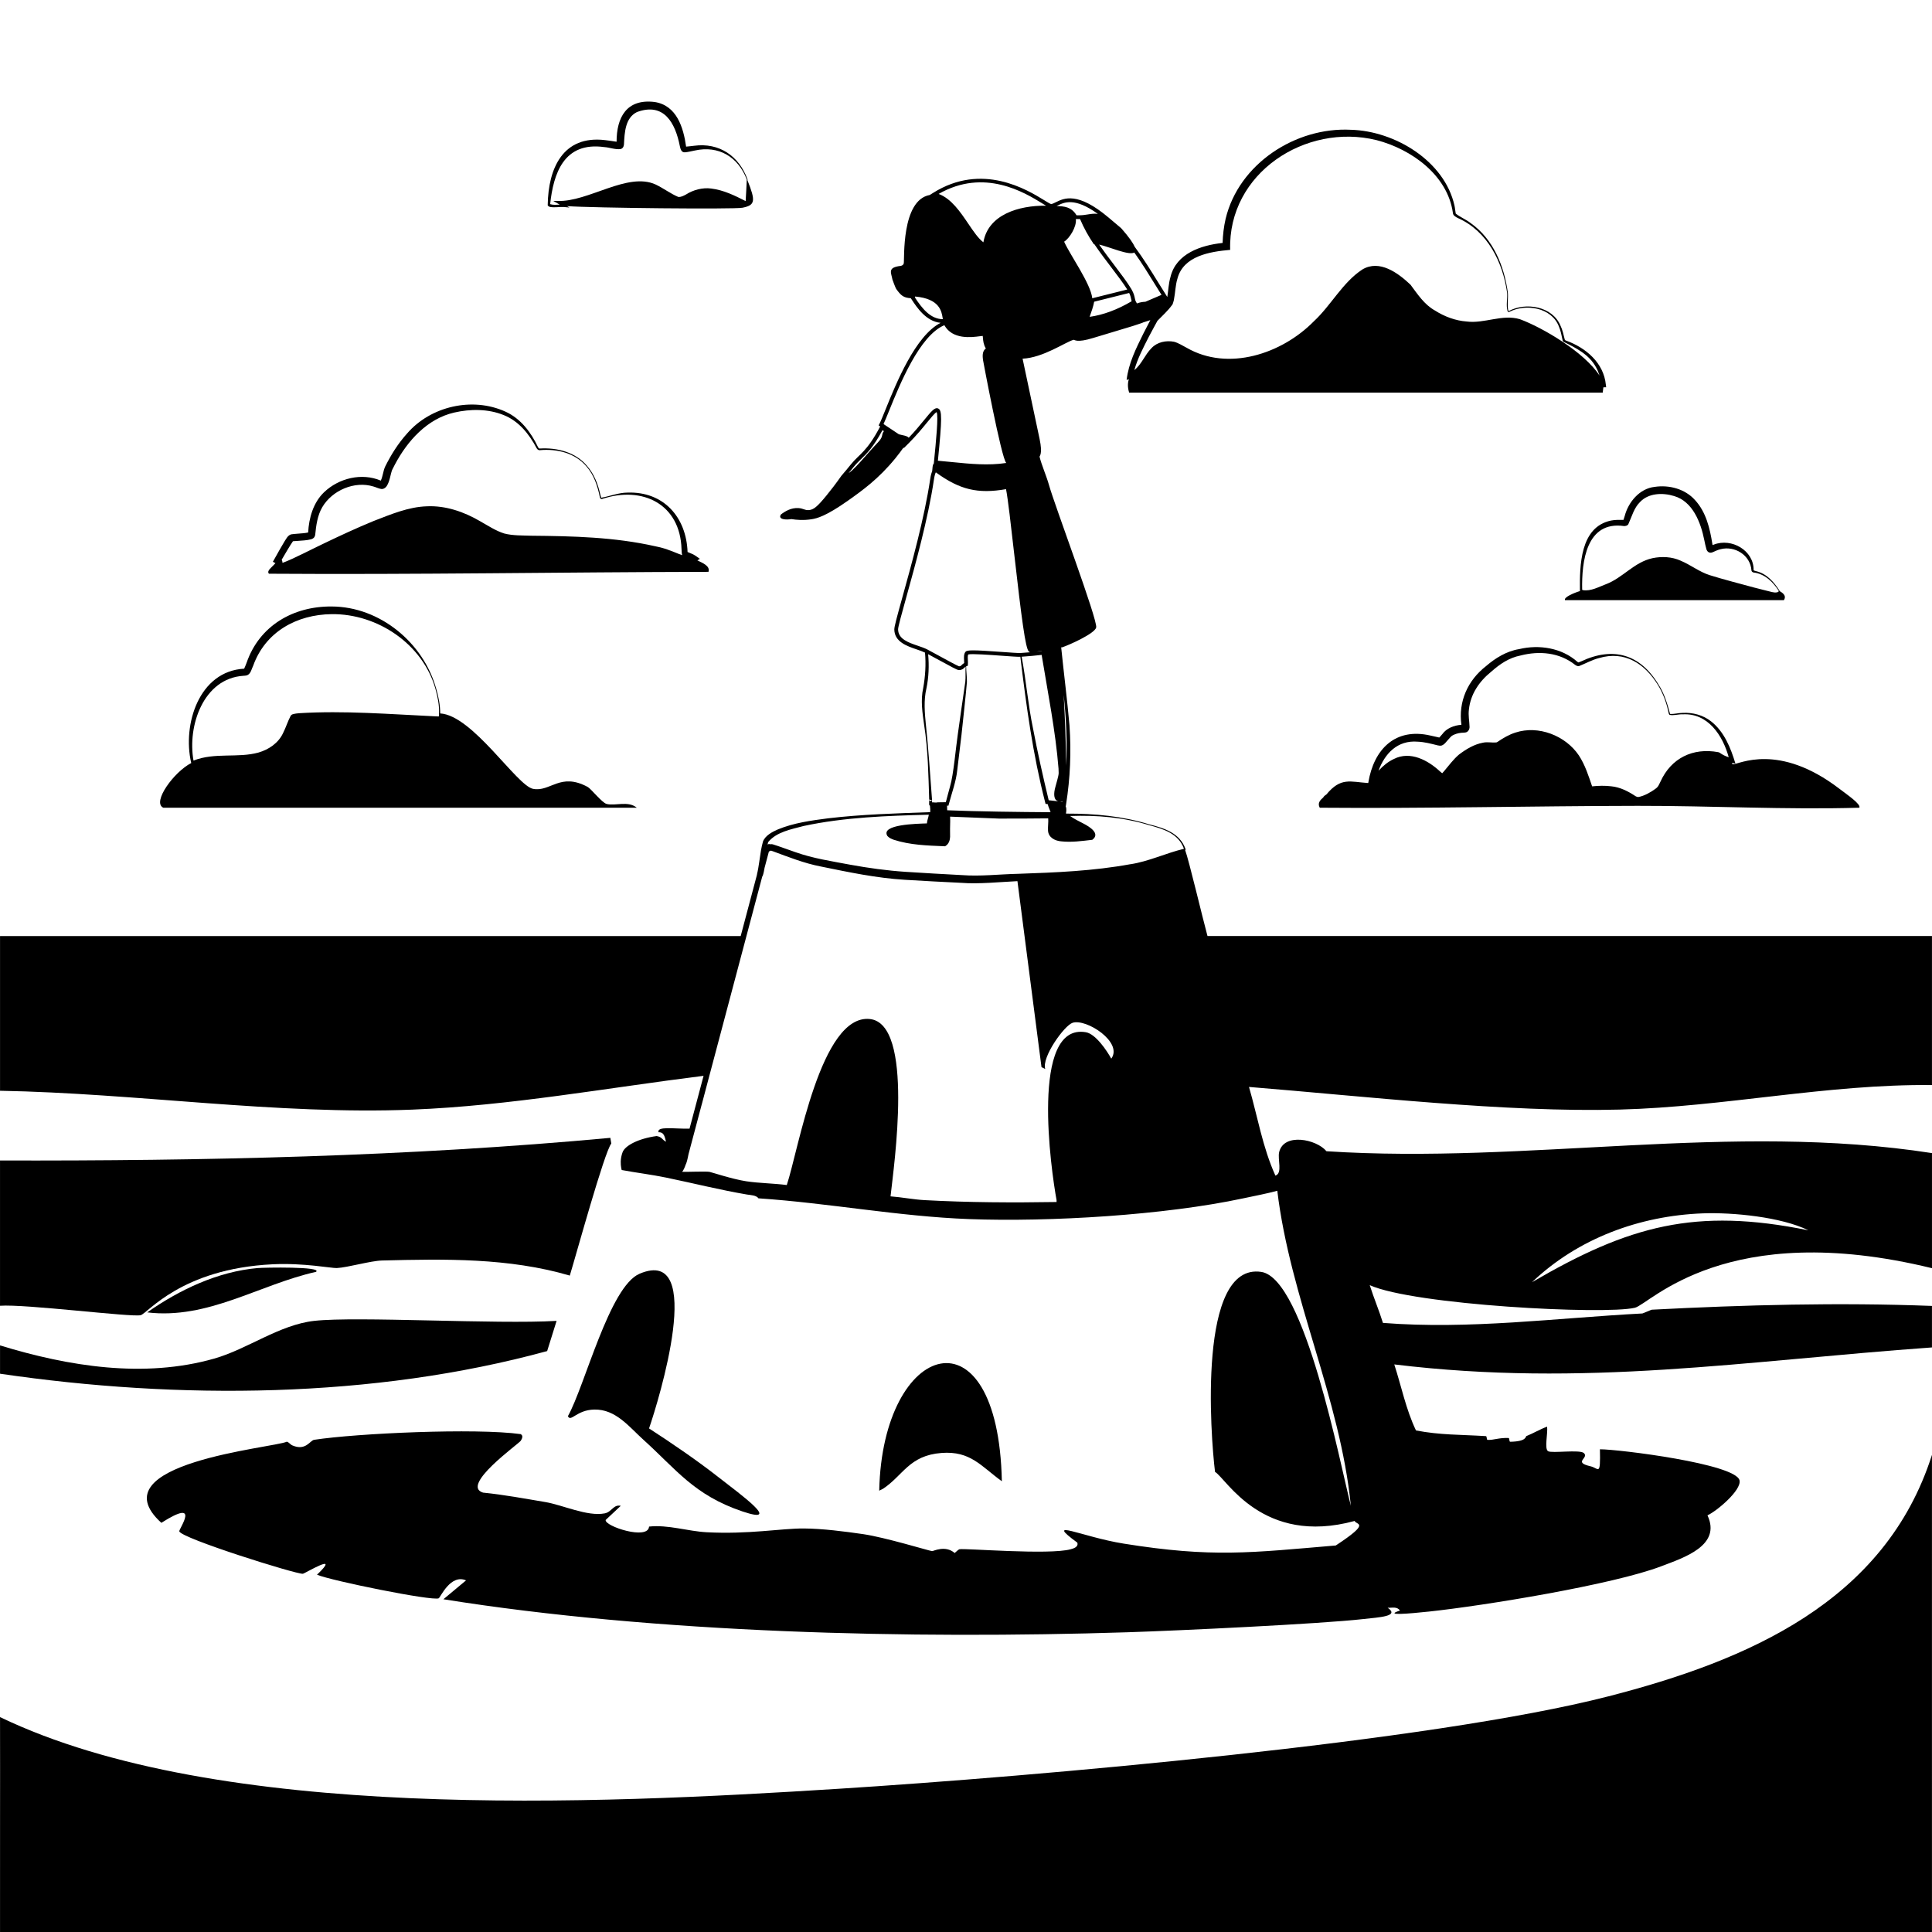
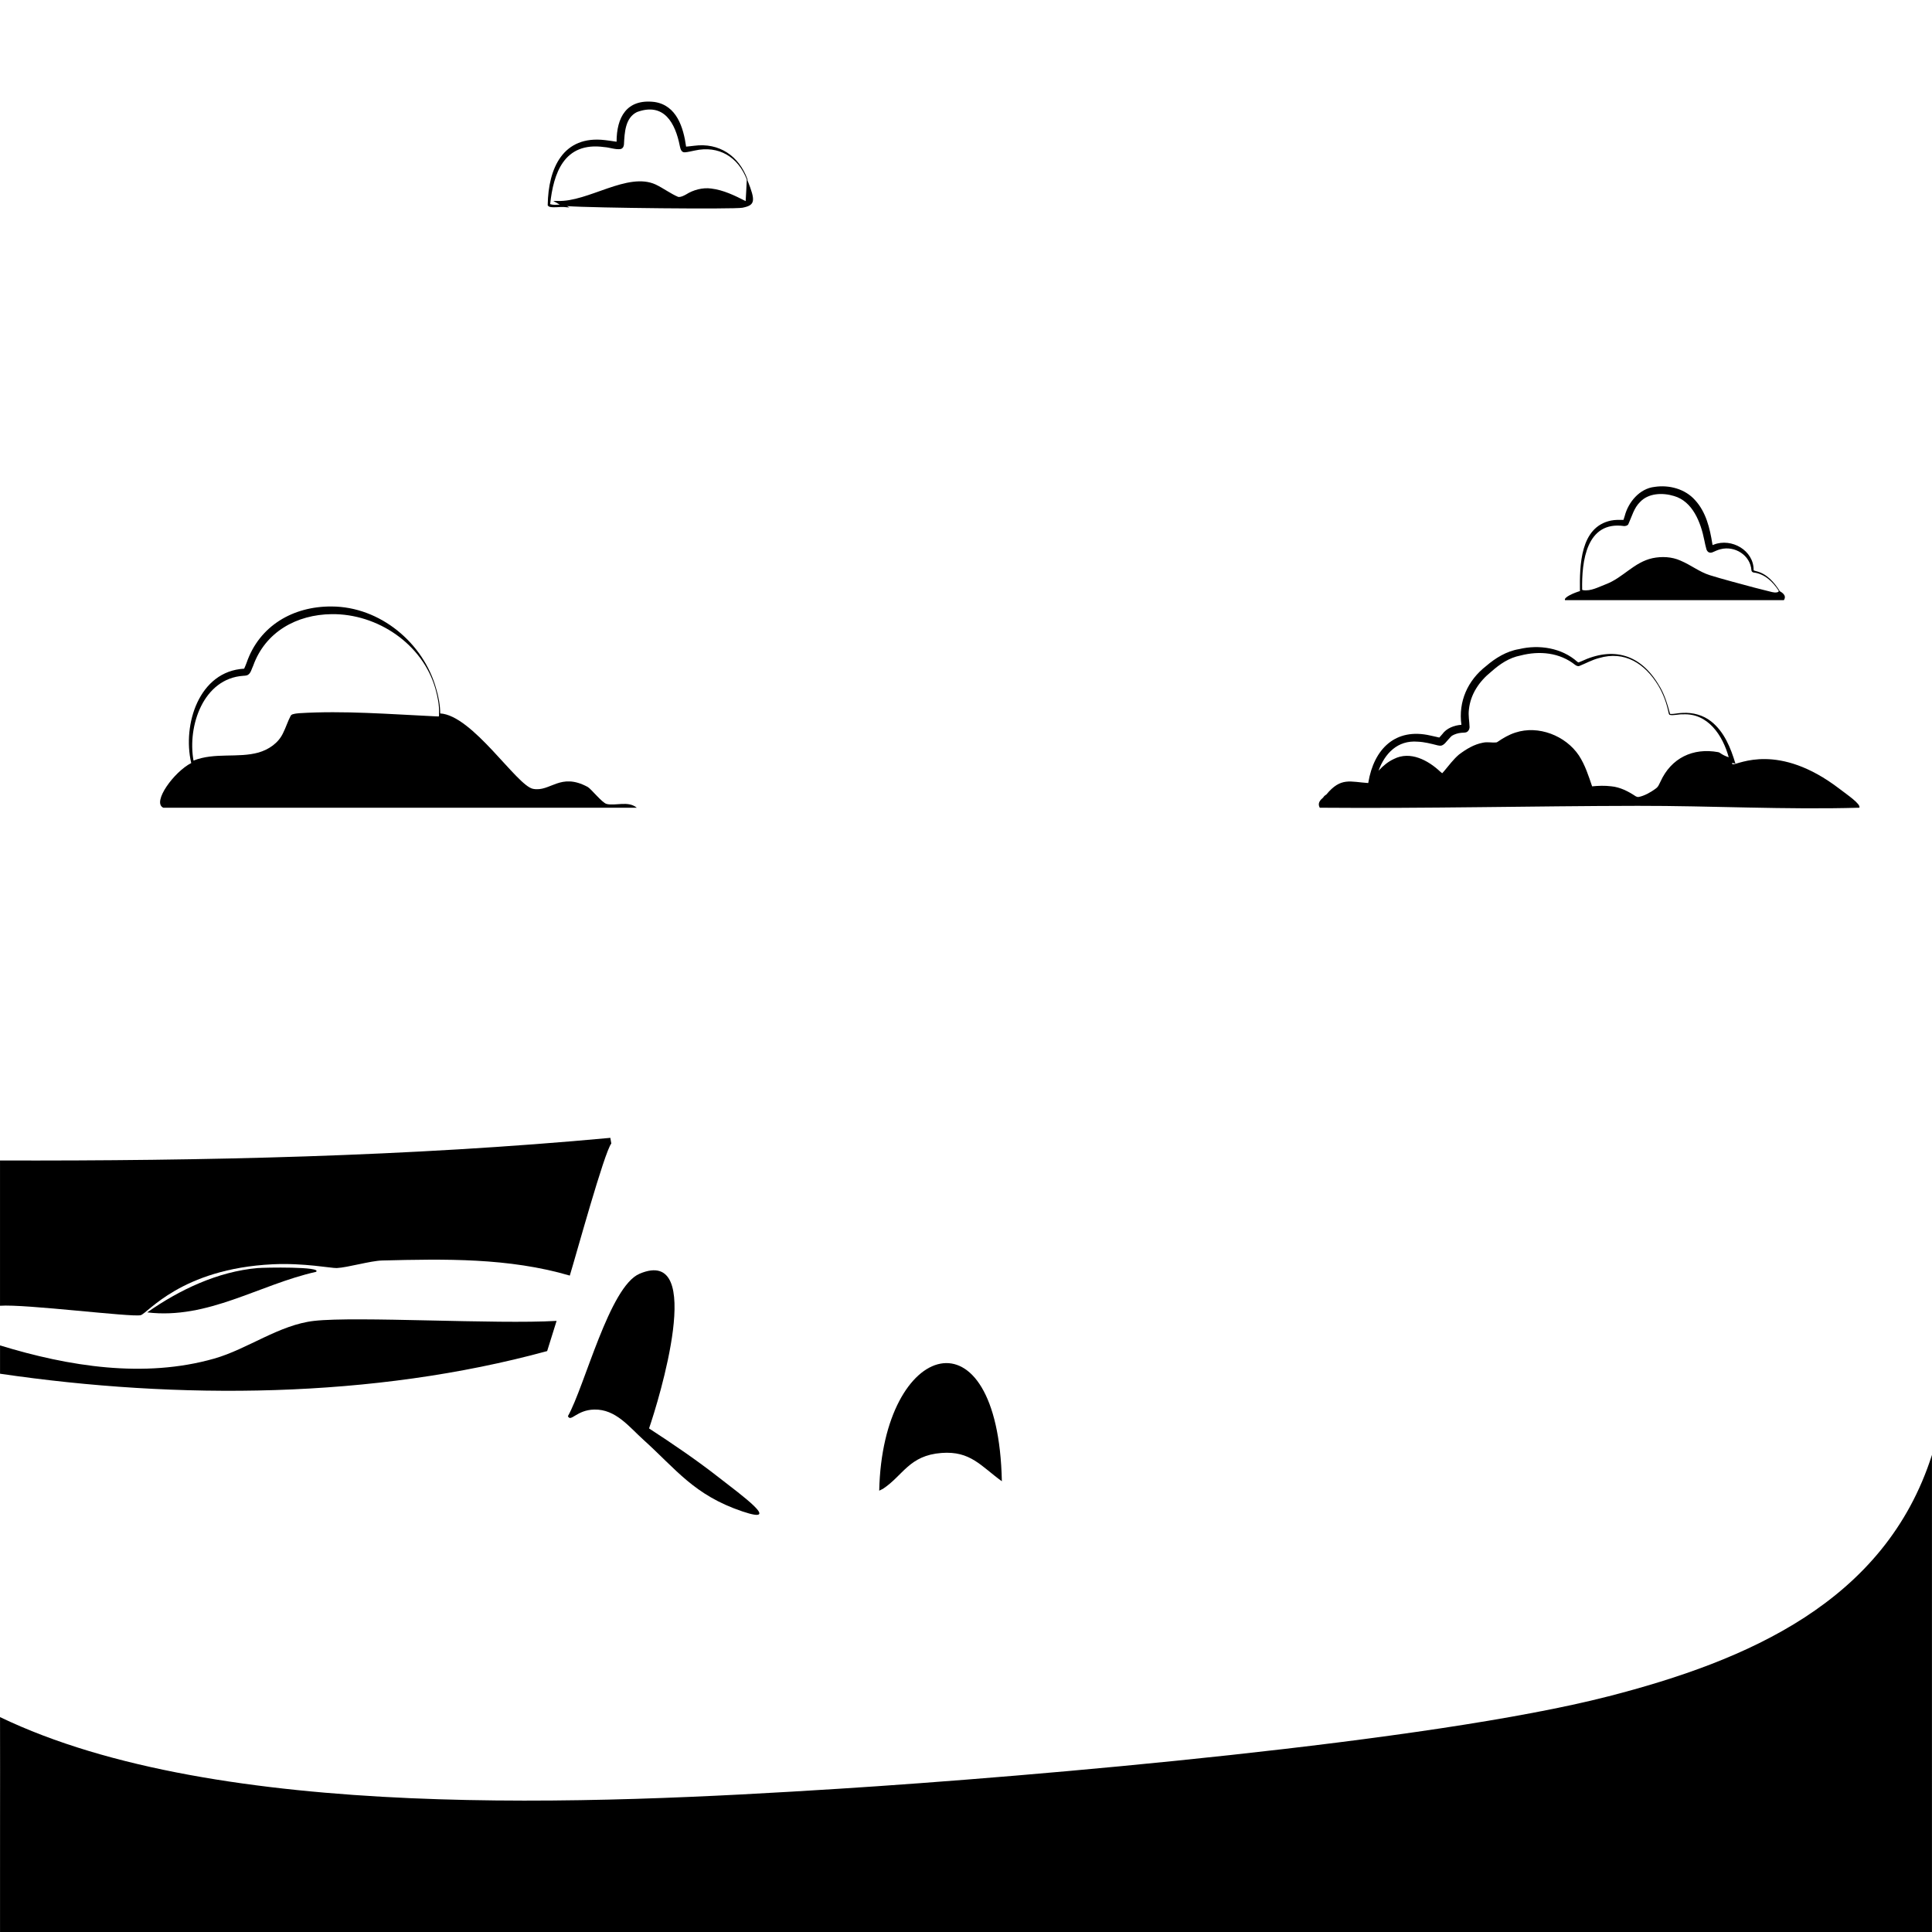
<svg xmlns="http://www.w3.org/2000/svg" id="Layer_2" viewBox="0 0 1200 1200.1">
  <defs>
    <style>.cls-1{fill:none;}</style>
  </defs>
  <g id="Layer_1-2">
-     <path d="M823.82,714.96c-6.16-7.35-26.31-11.55-29.3.59-1.11,4.51,2.25,13.17-2.34,14.65-7.99-17.62-11.08-36.72-16.41-55.08,71.6,5.78,159.4,15.92,230.27,14.06,64.68-1.69,129.03-15.91,193.94-15.23.01-30.86.01-61.72,0-92.58h-449.99c-3.01-11.02-11.46-46.82-13.91-53.51.08-.02.43-.11.43-.11,0,0-.19-.45-.19-.45-3.53-10-13.35-12.95-22.59-15.3-16.51-5.11-33.9-6.69-51.14-6.65,0,0-.16,0-.37,0-.04-.09-.08-.15-.11-.16.41-2.31.15-3.67-.23-4.51h.1s.19-1.16.19-1.16c2.57-16.16,3.26-32.62,2.11-48.93-1.43-16.27-3.5-32.26-5.16-48.53.23.03.46.06.65,0,4.16-1.37,20.17-8.48,21.09-12.3,1.09-4.54-25.87-76.07-29.3-88.47-1.5-5.42-4.68-12.64-5.86-17.58-.35.13-.68.2-1.02.3.34-.1.68-.17,1.02-.3-.13-.54,2.07-1.4,0-11.13-3.52-16.6-7.02-33.2-10.55-49.8,12.74-.57,26.43-10.22,31.64-11.72.59-.17,1.76,2.12,12.3-1.17,6.9-2.16,17.12-5.06,24.64-7.43h0s.02,0,.03-.01c2.22-.7,4.21-1.36,5.79-1.93.12-.04.21-.11.29-.19,1.61-.54,3.27-1.08,4.65-1.49-1.36,2.59-3.23,6.29-4.36,8.43-4.51,9.16-9.17,18.37-10.37,28.76,0,0,.69-.27,1.39-.53-.56,1.81-1.01,4.65.2,8.38h294.13c.22-1.76.27-2.2.41-3.31.05,0,.12,0,.17,0l1.56-.03s-.19-1.49-.19-1.48c-1.27-13.77-12.58-23.16-24.82-27.55-.54-.25-.56-.25-.7-.58-.76-2.88-1.35-6.02-2.71-8.76-5.05-11.93-21.48-14.65-32.07-8.97-.05.2-.39-.41-.43-.84-.57-3.53.14-7.03-.16-10.61-2.26-16.51-9.04-33.25-23.06-43.17-2.9-2.27-6.49-3.67-9.29-5.91-.33-1.52-.41-3.34-.77-4.93-6.2-27.84-37.06-46.39-64.33-47.13-34.38-1.81-69.7,21.14-77.85,55.36-1.12,4.91-1.7,9.91-1.86,14.92-13.41,1.44-28.86,6.56-32.37,21.14-1.24,4.27-1.36,8.63-1.98,12.44-1.82-2.86-3.62-5.75-5.5-8.8-4.63-7.51-9.38-15.18-14.81-22.48-1.01-2.35-3.45-5.86-7.95-11.01-.14-.16-.29-.29-.44-.44l.14.07-.44-.37c-.21-.2-.44-.38-.66-.56l-6.73-5.68c-19.34-16.33-27.82-12.09-32.89-9.56-1.19.59-2.21,1.09-2.95,1.08-.52-.08-2.4-1.24-4.21-2.35-10.55-6.49-38.59-23.74-69.13-4.5l-1.98,1.24c-17.82,3.22-15.6,40.09-16.15,42.52-.43,1.89-3.42,1.58-3.52,1.76-6.41,1.19-4.23,4.23-3.52,8.2.06.31,1.94,5.3,2.34,5.86,2.98,4.13,4.49,5.47,9.09,5.78l.47.72c3.23,4.93,8.99,13.69,18.04,14.57-15.65,7.99-27.56,37.41-34.11,53.59-1.66,4.11-2.98,7.36-3.91,9.18l-.48.93.97.65c-8.34,15.91-12.84,16.97-18.2,23.57-1.91,2.35-3.86,4.77-5.86,7.03-3.58,5.11-6.83,9.27-9.37,12.37-5.57,6.81-7.89,8.75-10.87,8.99-2.59.21-3.36-1.05-6.48-1.25-4.46-.29-8.26,1.93-10.87,3.97-.56.86-.52,1.39-.42,1.67.43,1.27,3.19,1.77,6.96,1.2,2.98.49,7.42.9,12.62.07,3.2-.52,8.75-1.84,22.45-11.51,8.95-6.32,19.08-13.58,29.48-26.35,2.09-2.57,3.83-4.92,5.28-6.98l-.28.91,3.35-3.35c4.7-4.7,8.39-9.21,11.35-12.84,2.3-2.81,4.88-5.97,5.9-6.39,1.23,2.16-.38,18.22-1.67,31.18l-.07.74c-.73.77-.77,2.08-.88,3.46-.04.53-.1,1.01-.17,1.46-.45.99-.87,2.48-1.21,4.83-3.5,23.84-11.78,53.62-17.26,73.32-3.41,12.28-5.05,18.26-5.02,20.03.14,7.66,7.74,10.25,13.84,12.34,1.93.66,3.74,1.29,5.23,2.01.66,7.33.18,14.72-1.11,21.94-1.73,7.67-.48,15.63.61,23.27,2.38,15.25,2.61,30.69,3.1,46.08l1.66.31c-.08.2-.27.48-.68.54-.31.05-.63-.13-.73-.25-.34-.49-.18-.45-.23-.46,0,0,0-.06,0-.02,0,.09,0,.22-.01.32-.02.77-.08,1.65-.06,2.43.05.39.07.75.6.99-.12.61.02,1.22.05,1.22.11.87.06,1.8.03,2.72,0,0-.05,0-.05,0-21.14.77-42.32,1.35-63.37,3.83-10.6,1.38-21.22,2.8-31.23,6.91-3.38,1.5-7.72,3.68-9.21,7.48-1.06,3.72-1.61,7.65-2.16,11.55-.03.18-.05.36-.08.53-.03.21-.06.42-.09.63-.38,2.64-.8,5.26-1.42,7.76,0,0,.05.02.05.02-3.38,12.75-6.77,25.5-10.15,38.25H.02c-.01,32.03-.01,64.06,0,96.09,84.48,1.5,171.93,15.07,256.05,11.72,60.36-2.4,121.03-13.52,180.93-21-1.31,4.94-2.63,9.89-3.94,14.83-1.59,6-3.19,12-4.78,18-10.13.16-20.23-1.67-19.29,2.24,3.66-.28,3.95,3.35,4.69,5.86-2.56-1.26-2.44-2.99-5.86-3.52-11.3,1.55-19.5,5.89-21.09,9.96-.66,1.68-.96,3.59-.96,3.59-.52,3.26-.04,5.96.37,7.55h0c9.18,1.72,18.38,2.8,27.54,4.69,16.65,3.44,33.67,7.72,50.39,10.55,2.05.35,5.67.37,7.03,2.34,43.53,2.92,87.04,11.25,130.66,12.89,50.1,1.88,121.51-2.39,170.5-12.89,6.73-1.44,14.57-2.92,21.09-4.69,8.03,66.72,39.03,128.78,45.7,195.7-6.61-25.42-28.59-141.24-55.66-145.31-39.68-5.96-31.47,102.01-28.71,124.22,7,4.06,29.4,46.11,86.72,30.47.91,2.6,10.5.64-11.72,15.23-52.8,4.47-76.54,7.72-131.83-1.17-26.25-4.22-49.91-16.2-28.71-.59.87,2.74-2.48,3.65-4.1,4.1-13.34,3.7-65.76-.71-69.14,0-.49.1-2.25,1.71-2.93,2.34-5.92-5.11-13.32-1.06-14.06-1.17-2.18-.32-29.22-8.57-42.77-10.55-11.56-1.68-25.34-3.45-36.91-3.52-14.01-.08-34.04,3.74-60.35,2.34-11.69-.62-23.87-4.79-35.74-3.52-.5,8.68-27.7-.21-26.95-4.1q4.69-4.39,9.38-8.79c-4.5-1.05-5.59,3.83-9.96,4.69-10.76,2.11-26.12-5.22-36.91-7.03-12.86-2.16-25.68-4.56-38.67-5.86-14.35-4.4,22.18-30.27,23.44-32.23,2.2-3.41-.08-3.91,0-4.1-28.11-3.89-101.78-.53-128.32,3.52-2.64.4-5.18,7.04-13.48,3.52-1.45-.62-2.04-1.9-3.52-2.34-7.81,3.82-118.81,13.3-77.93,50.39,25.06-15.92,10.82,3.89,11.13,5.27.96,4.27,72.7,26.75,76.76,26.37,1.2-.11,24.21-14.12,8.79.59,8.81,3.74,71.64,16.47,75.58,14.65,1.05-.48,7.35-15.3,16.99-11.13q-7.03,5.86-14.06,11.72c132.31,21.15,290.38,24.79,424.79,20.51,32.02-1.02,119.98-5.2,146.48-8.2,10-1.13,22.88-1.67,15.23-7.03,2.89.14,5.85-.91,7.62,1.76-10.45,3.31,5.41,1.95,18.16.59,34.08-3.64,114.02-16.64,144.14-28.12,14.11-5.38,37.52-12.87,28.71-31.64,5.79-2.61,21.19-15.58,19.92-21.68-2.14-10.31-75.17-19.37-86.72-19.34.41,17.27-.79,11.71-5.86,10.55-11.18-2.57-.67-5.05-4.1-8.2-2.55-2.34-19.94.27-22.26-1.17-2.39-1.49-.04-11.17-.59-15.23-4.52,1.65-8.39,4.06-12.89,5.86-.54.22.35,3.33-9.96,3.52-.88.02-.29-2.31-1.17-2.34-6-.23-9.24,1.39-12.89,1.17-.9-.05-.27-2.29-1.17-2.34-15.8-.98-28.22-.61-43.36-3.52-6.25-13.09-9.04-27.36-13.48-41.01,118.2,14.38,217.49-2.25,333.97-10.55,0-8.59,0-17.19,0-25.78-57.98-2.23-116.09-.67-174.02,2.34-.32.02-5.54,2.33-5.86,2.34-53.7,2.82-107.3,10.09-161.13,5.86-2.39-7.73-5.74-15.62-8.2-23.44,0,0,0,0,0,0,27.42,12.32,145.53,18.49,164.63,14.05,9.39-2.16,56.41-55.87,184.59-24.59,0-23.84-.02-47.66,0-71.48-124.82-19.41-250.71,6.99-376.17-1.17M660.94,150.13c3.32-2.06,7.88-9.26,7.29-14.06h2.09c.18,0,.34-.01.51-.02,2.4,5.64,5.18,10.66,8.61,15.69.07-.04.17-.05.26-.08l.2.29c3.31,4.87,6.97,9.69,10.51,14.35,3.81,5.02,7.43,9.79,9.74,13.53l-21.72,5.43c-1-9.15-13.74-26.79-17.48-35.14ZM676.79,196.79c.97-2.63,2.44-6.95,2.81-9.39l21.72-5.43c.05.11.12.23.17.34.08.17.15.33.22.49.1.25.19.48.27.71.05.14.1.28.14.42.07.24.14.48.19.7.03.1.06.21.08.31.07.31.14.61.2.9.08.41.17.8.27,1.19,0,.03.01.06.02.08-8.82,5.23-17.78,8.55-26.09,9.68ZM727.96,189.54c.5-.47.93-2.38,1.13-3.09.95-4.82.96-9.2,2.2-13.25,3.65-14.27,20.2-16.9,32.79-18-1.46-47.55,46.74-79.02,90.91-68.17,21.6,5.6,44.11,21.69,47.41,45.11.01,1.72,1.88,2.67,3.21,3.34,18.29,8.11,27.81,27.32,30.48,46.32.33,3.74-.79,7.78.29,11.47.13.34.51.67.92.51,10.33-5.37,26.28-2.84,30.89,8.84,1.25,2.8,1.69,5.73,2.38,8.75.14.3.23.74.57.93,7.83,3.83,16.02,7.97,20.25,15.96.89,1.6,1.58,3.3,2.12,5.04-9.43-14.6-35.46-29.9-49.46-35.03-10.93-3.31-22.09,2.87-33.13,1.42-6.99-.52-13.77-3.08-19.66-6.83-6.64-3.69-10.76-10.13-15.19-16.04-7.67-7.26-19.22-15.83-29.91-9.43-12.28,8.06-19.4,22.26-30.11,32.18-19.81,20.18-53.24,31.38-79.11,16.37-2.53-1.27-4.89-2.92-7.74-3.67-4.87-.96-10.46.18-13.94,3.91-4.23,4.22-6.23,10.25-10.7,13.67,2.02-7.2,5.67-14.14,9.06-20.79,1.38-2.54,3.79-7.14,5.22-9.68.01-.03.03-.05.04-.08l.05-.05.12-.13c3.01-3.14,6.29-6,8.88-9.6ZM704.51,156.82c4.7,6.55,8.91,13.37,13.03,20.06,1.32,2.14,2.61,4.21,3.89,6.26-5.17,2.22-6.98,2.99-10,4.29-1.6.06-3.34.32-5.31,1.04-.36-.82-.59-1.23-.79-1.46-.03-.08-.05-.16-.08-.24-.14-.42-.24-.87-.35-1.39-.28-1.37-.63-3.07-1.92-5.34l-.44-.78h-.02c-2.35-3.94-6.18-9-10.24-14.35-3.22-4.24-6.53-8.61-9.59-13.01,6.28,1.41,18.63,6.96,21.83,4.94ZM656.8,127.72c4.09-2.05,10.65-5.33,25.09,5.13-2.31-.29-4.24.02-6.22.34-1.62.26-3.3.53-5.36.53h-1.66c-3.13-5.24-7.61-5.61-12.38-5.74.17-.09.35-.17.53-.26ZM524.42,296.79c-.11-.03-.25-.1-.41-.18.15.08.31.14.47.19-.02,0-.04,0-.06,0ZM662.21,475.55c-.1-14.62-.76-29.37-1.54-44.04,1.55,14.64,2.26,29.37,1.54,44.04ZM659.93,497.69c-.01.1-.03.19-.04.29l-1.32-.14c.41,0,.87-.05,1.36-.15ZM657.46,477.16l.1,2.96c.01,1.9-1.57,6.6-2.01,8.55-1.19,4.15-1.26,8.26,1.84,9.04l-6.02-.66c-3.56-14.76-6.87-29.58-9.72-44.49-3.11-14.8-4.27-29.82-7.08-44.66,4.4-.3,9-.71,12.41-1.14,3.73,22.71,8.68,47.65,10.47,70.4ZM600.09,413.88c.08-.04.15-.1.25-.13l.75-.22.08-.78c.08-.78.03-1.67-.02-2.6-.08-1.31-.17-2.91.25-3.66,2.03-.57,13.84.29,20.97.81,5.37.39,9.63.7,11.38.65,3.72,30.57,7.74,60.54,15.45,90.51l.2.83.85.1.47.05c.68,2.37,1.31,3.39,1.81,5.04-18.35-.11-45.66-.43-64.15-1.21,0,0-.05,0-.06,0-.04-.96-.11-1.92-.1-2.86,0,0,.05,0,.05,0h.83s.23-.92.23-.92c1.77-6.8,4.58-14.22,5.25-21.28l2.62-21.8c.79-7.51,2.79-25.53,3.37-32.78.07-3.34-.46-6.43-.49-9.74ZM647.32,404.25c-.09.03-.17.05-.24.07-.2.06-.33.1-.35.11-.89.11-1.86.22-2.89.33,1.06-.2,2.32-.43,3.47-.51ZM647.36,126.34c.93.57,1.7,1.04,2.35,1.42-17.02-.2-36.01,5.58-38.91,22.74-3.16-2.36-6.19-6.83-9.36-11.52-4.97-7.35-10.54-15.58-18.44-18.53,28.38-16.25,53.48-.81,64.37,5.88ZM568.38,184.96c0-.05,0-.1,0-.15,0-.12-.02-.39-.02-.64,15.26,1.37,16.48,9.15,17.14,13.36.04.25.08.49.12.72-7.74-.05-12.95-6.79-17.23-13.28ZM547.97,270.15c-.2.99-.48,2.34-2.4,4.33-2.82,2.93-5.51,5.99-7.89,8.69-3.74,4.24-7.87,8.94-10.6,10.69.92-1.1,1.82-2.21,2.7-3.3l.55-.67c1.51-1.85,2.95-3.25,4.48-4.73,3.59-3.47,7.62-7.37,13.31-17.96l.92.61c-.75.76-.97,1.81-1.08,2.34ZM551.04,269.31c.11-.03.24-.05.4-.05,0,0,0,0,0,0-.16,0-.3.02-.41.05ZM554.14,269.79c-.35-.09-.66-.17-.94-.24.28.07.6.15.94.24h0ZM574.04,260.85c-2.59,3.17-5.74,7.02-9.62,11.05-.77-.95-2.16-1.25-3.88-1.62-.68-.15-1.44-.31-2.23-.53l-9.54-6.36c.92-1.97,2.1-4.88,3.54-8.43,6.62-16.35,18.82-46.49,34.24-52.97,5.11,9.09,16.88,7.53,22,6.86.66-.09,1.38-.18,1.83-.21.06.33.1.85.14,1.27.14,1.68.33,4.11,1.8,6.55-2.41,1.67-2,5.08-1.77,7.05.07.57,11.44,61.21,14.43,64,.01.01.03.02.04.04-11.05,1.73-22.5.58-33.67-.54-2.95-.3-5.89-.59-8.81-.84,2.64-26.51,2.64-31.42.12-32.46-2.07-.85-4.12,1.65-8.62,7.15ZM570.07,401.09c-5.97-2.04-12.14-4.15-12.25-10.17-.03-1.51,2.27-9.78,4.93-19.36,5.49-19.76,13.79-49.62,17.32-73.61.43-2.95.93-4.12,1.2-4.56,14.81,10.79,26.04,13.49,43.6,10.43,1.17,5.95,3.02,22.2,4.97,39.34,4.75,41.65,7.07,59.4,9.17,61.5.24.24.53.39.88.47-1.96.17-4,.33-5.98.46-1.38.08-6.23-.26-11.37-.64-18.82-1.37-21.94-1.25-22.86-.1-1.11,1.37-.98,3.52-.87,5.42.03.55.06,1.08.06,1.55-.62.33-1.06.77-1.44,1.14-.65.64-.98.96-1.87.85-.99-.29-8.78-4.55-13.43-7.09-2.8-1.53-5.19-2.84-6.2-3.35-1.69-.86-3.71-1.55-5.86-2.29ZM575.1,450.4c-.75-7.68-1.43-15.35.31-22.76,1.47-7,1.72-14.21,1.08-21.31,1.19.64,2.75,1.49,4.52,2.46,10.48,5.73,13.39,7.24,14.16,7.34.24.03.47.04.68.04,1.67,0,2.56-.87,3.23-1.53.25-.25.48-.45.73-.62-.29,3.11.08,6.44-.25,9.52-1.04,6.86-3.66,25.48-4.65,32.55-1.14,7.44-2.67,25.37-4.81,32.36-.78,2.99-1.85,6.66-2.63,9.82-1.22.02-5.03.07-5.03.07-.08,0-.24,0-.32.05-.91.28-2.1-.11-3.21-.01,0-.64,0-1.39-.02-1.9,0,0-.01-.02-.01-.02-1.02-13.54-2.31-32.8-3.76-46.07ZM690.23,657.54c-2.79-5.04-9.66-15.35-15.82-16.41-34.74-5.94-21.53,86.04-18.16,104.29v1.17c-27.19.45-54.87.32-82.03-1.17-6.97-.38-14.15-1.83-21.09-2.34,2.12-19.31,14.87-107.29-12.89-110.15-30.5-3.15-44.39,81.81-51.56,103.12-8.18-1.07-17.01-1.11-25.19-2.34-8.51-1.29-21.69-5.66-22.85-5.86-2.31-.4-15.92.15-16.95,0,.88-1.05,1.59-2.73,2.09-4.22.76-1.45,1.28-3.71,1.86-6.71,2.77-10.44,5.54-20.88,8.32-31.32,0,.02,0,.04,0,.06,1.32-4.87,2.61-9.76,3.88-14.65,8.93-33.63,17.86-67.25,26.78-100.87,2.3-8.66,4.6-17.32,6.9-25.98.01,0,.16.05.16.05,0-.02.01-.05.02-.07h0s0,0,0-.01c.58-1.74.92-3.46,1.2-5.16.88-3.31,1.76-6.62,2.64-9.94.33-.34.74-.59,1.29-.68h.04s.41.13.41.13l.96.32c9.67,3.58,19.35,7.42,29.54,9.39,17.29,3.53,34.64,7.21,52.35,8.27,11.74.76,23.42,1.29,35.22,1.9,10.09.84,24.2-.56,34.6-1.06,7.32,56.6,7.43,57.4,14.94,115.51q1.17.59,2.34,1.17c-2.41-7.18,11.83-27.05,16.99-28.71,8.52-2.75,31.42,12.09,24.02,22.26ZM702.15,536.76c-22.99,4.23-46.4,5.18-69.74,5.98-11.83.26-23.36,1.68-34.96.8-11.61-.65-23.34-1.23-34.98-2.03-11.65-.77-23.09-2.36-34.58-4.46-11.41-2.15-22.89-3.86-33.91-7.78-3.27-1.1-10.39-3.74-13.58-4.71-.74-.27-1.54-.3-2.32-.19-.21-.18-.55-.21-1.13.08-.07.04-.14.11-.21.15.12-.52.22-1.04.36-1.54,5.2-6.36,14.28-7.94,22-10.01,25.31-5.46,51.92-6.35,77.8-7.03-.22,1.81-1.09,3.52-1.18,5.41-5.94.22-29.09.55-24.53,7.84,1.24,1.34,2.55,1.75,3.84,2.29,10.27,3.34,20.87,3.61,31.49,4.06h.5s.46-.3.46-.3c1.84-1.18,2.59-3.58,2.64-5.55-.02-3.5-.08-6.45.07-9.8-.03-.98-.06-1.88-.06-2.74,6.97.28,30.33,1.21,30.33,1.21,8.93.05,21.16-.05,30.6-.14.2,2.42-.25,4.82-.12,7.52.18,4.38,4.36,6.44,8.13,6.75,6.6.72,12.9-.21,19.37-.95,5.37-3.95-2.06-8.32-5.46-10.07-2.47-1.31-5.83-2.88-8.32-4.71,16.46-.63,33.15.79,48.94,5.64,8.95,2.4,18.39,5.18,21.77,14.72-11.32,2.74-21.85,7.85-33.22,9.59ZM1057.6,753.64c18.54-.7,48.79,2.21,65.64,10.54-70.14-14.34-111.56-2.89-171.68,32.22,28.58-27.27,66.9-41.28,106.04-42.76Z" />
    <path d="M87.32,816.91c4.36-1.05,25-28.87,82.03-31.64,19.34-.94,36.59,2.5,39.84,2.34,6.78-.33,20.95-4.51,28.12-4.69,39.08-.98,78.65-1.74,116.6,9.37,3.97-12.94,21.45-76.64,25.78-82.03q-.29-1.76-.59-3.52c-125.87,11.66-252.76,14.37-379.09,14.06.01,30.08-.02,60.15,0,90.23,15.45-1.17,81.67,7.22,87.3,5.86Z" />
    <path d="M159.98,787.61c-24.79,2.22-48.44,13.43-68.55,27.54,37.78,4.52,69.45-17.24,104.88-25.19,4.15-3.37-32.19-2.71-36.33-2.34Z" />
    <path d="M101.38,501.68h294.13c-5.36-4.47-13.38-.95-18.75-2.34-2.82-.73-9.68-9.44-11.72-10.55-17.14-9.27-23.2,3.31-33.98,1.17-10.14-2.01-37.48-45.69-57.67-46.84l.03-.03c-.02-5.22-1.02-10.35-2.49-15.31-7.87-28.5-34.91-51-64.94-51.08-23.84-.19-44.93,11.91-52.86,35.07-.51,1.25-.94,2.46-1.48,3.56-28.1,1.55-38.39,34.73-32.92,58.39,0,0,.03.15.05.23-10.54,5.29-24.54,24.33-17.39,27.72ZM151.15,419.75c1.01-.1,1.22-.02,2.34-.32,2.4-1.02,2.75-3.99,3.78-5.96,7.54-21.01,27-31.76,48.71-32.01,28.41-.37,56.68,18.56,64.5,46.46,1.35,4.92,2.42,10,2.2,15.09-.02.05-.04.08-.01.05v.08s0,.11,0,.11c0,.36.06.77,0,1.12,0,.42-.2.75-.19.64,0,0-2.6-.11-2.6-.11-27.52-1.3-56.45-3.63-83.98-1.92-1.14.12-2.45.2-3.71.57-.72.15-1.17.38-1.62.99-1.88,3.56-3.04,7.46-4.8,10.88-2.88,6.11-8.8,10.12-15.13,11.97-12.84,3.61-27.25-.21-40.45,5.02-3.88-21.62,6.18-51.04,30.96-52.66Z" />
    <path d="M1076.35,474.73c-.39,0-.53-.39-.58-.84.42.07,2.12.34,2.12.34-2.89-9.63-6.92-19.73-15.08-26.15-4.98-3.95-11.45-5.65-17.71-5.28-2.55-.03-5.31.86-7.79.62-1.67-6.16-3.52-12.55-7.05-18.03-11.36-19.03-28.23-23.99-48.23-14.57l-.82.33c-.27.11-.59.24-.7.24-.08.02-.15.04-.23.08-.05,0,0-.07,0-.05-.04,0-.37-.25-.55-.36-9.68-8.65-23.73-10.86-36.19-7.88-7.73,1.23-14.77,5.58-20.48,10.51-11.48,8.92-17.34,22.08-15.35,36.5-4.5.3-9.29,2.15-11.87,5.81-.63.7-1.34,1.55-1.86,2.1-1.78-.36-3.68-.88-5.45-1.22-21.92-5.1-35.21,8.45-38.64,29.18l-.05.3c-11.19-.7-16.96-3.84-26.02,7.13-1.05.66-1.65,1.25-1.9,1.79-1.85,1.61-3.78,3.51-2.2,6.41,65.81.56,131.66-1.07,197.45-1.17,45.83-.07,91.82,2.49,137.69,1.17,1.2-2.16-7.45-8-12.3-11.72-37.91-29.04-62.65-15.19-66.21-15.23ZM1068.22,467.6l-.27-.16s-.41-.21-.72-.26c-15.72-2.9-29.27,3.65-35.91,18.36-1,1.89-1.21,3.08-3.09,4.39-2.89,2.17-6.95,4.42-10.39,5.07-.81.1-1.15-.05-1.9-.43-4.43-2.98-9.68-5.68-15.12-6.18-4.02-.5-8.01-.37-11.93.02-2.22-6.48-4.32-13.25-8.23-19.21-8.26-12.3-25.12-18.88-39.37-14.2-3.99,1.26-7.63,3.38-11.03,5.72-.42.26-.54.36-.96.43-2.59.24-5.46-.46-8.14.13-5.68,1.06-10.47,4.01-14.99,7.41-3.54,3.03-6.25,6.77-9.23,10.29-.25.29-.77.89-1.16,1.28-.06-.05-.12-.08-.18-.12,0,0-1-.82-1-.82-7.49-7.06-18.64-13.12-28.85-7.9-3.6,1.67-6.63,4.2-9.23,6.97-.1.11-.21.22-.31.33,3.9-10.6,11.72-19.12,24.4-18.05,4.15.17,8.32,1.27,12.37,2.29.6.15,1.58.28,2.29.14,1.96-.55,3.22-2.7,4.35-3.82.76-.88,1.67-1.89,2.17-2.27,1.64-.99,3.77-1.67,5.78-1.85.98-.13,1.94-.03,3-.28.85-.24,1.4-.86,1.79-1.59.28-.48.34-1.06.42-1.59-.13-4.16-.89-7.12-.41-11.03.99-9.4,6.31-17.38,13.77-23.39,5.49-4.88,11.2-8.76,18.33-10.14,11.67-3.02,24.25-1.89,33.95,5.88.7.47,1.67.98,2.6.6,4.07-1.63,7.84-3.78,12.11-4.87,16.03-4.78,28.55,3.48,36.76,16.89,3.17,5.25,5.28,11.05,6.5,17.08.15.4.09.73.54,1.24,2.24.71,5.67-.45,8.23-.27,15.65-.91,24.86,13.06,28.58,26.65-1.97-.62-3.82-1.52-5.5-2.73Z" />
-     <path d="M440.05,355.2c1.22-3.66-3.73-5.58-6.9-7.12.68-.43,1.55-.98,1.55-.98-1.8-1.3-3.52-2.64-5.52-3.36l-1.52-.64-.6-.25c-.78-21.74-14.96-37.66-37.27-36.89-5.69.02-11.07,2.32-16.34,3.19-.06-.07-.17-.4-.24-.62l-.4-1.55c-1.41-6.35-3.83-12.62-8.16-17.57-7.08-8.57-18.64-11.48-29.35-10.82-.72.01-.78-.31-1.11-.84-4.38-9.25-10.81-17.87-20.42-22.15-20.49-9.22-46.28-3.3-60.93,13.66-5.61,6.22-9.99,13.25-13.7,20.72-1.25,3.01-1.35,5.89-2.62,8.54-11.84-5.01-26.04-1.57-35.26,7.24-6.75,6.47-9.39,16.07-9.86,24.98-.86.21-1.97.34-3.03.46-2.03.21-5.52.39-7.5.69-2.22.58-3.34,3.25-4.33,4.68-1.49,2.54-4.56,7.78-6,10.49l-1.06,1.88,1.61.83c-2.43,2.82-5.61,4.69-4.06,6.58,91.03.63,182.02-.99,273.04-1.17ZM181.98,336.17c.21-.03.49-.05.75-.07l1.98-.13c2.84-.26,5.57-.23,8.52-1.02.67-.22,1.62-.62,2.06-1.41.23-.38.46-1.08.48-1.28.57-5.97,1.43-12.15,4.37-17.19,6.12-10.51,20.11-16.55,31.86-12.88,1.45.37,3.02,1.25,4.83,1.53,1.35.15,2.68-.73,3.36-1.8,1.95-3.03,2.23-6.91,3.34-9.98l1.75-3.42c7.79-14.71,20.07-28.42,36.8-32.27,9.99-2.3,21.07-2.38,30.72,1.54,9.38,3.67,15.88,11.84,20.48,20.54.41.74,1.14,1.42,1.98,1.29,10.7-.98,21.87,1.69,29.03,10.11,4.64,5.33,6.9,12.17,8.27,19,.1.29.1.51.35.88.29.4.81.34,1.04.31,25.12-8.33,48.55,3.19,49.35,31.13.05,1.06.09,2.49.35,3.52.03.11.05.17.08.24-2.77-.88-5.57-2.26-8.12-3.08-1.97-.92-6.41-1.99-8.52-2.41-25.27-5.73-51.32-6.34-77.07-6.57-5.56-.21-11.45,0-16.8-1.38-5.28-1.63-10.08-4.86-15.07-7.66-9.92-5.81-21.31-9.76-32.95-9.24-11.64.36-22.51,5.05-33.2,9.16-10.61,4.36-21.01,9.2-31.32,14.16-6.08,2.83-18.84,9.54-24.91,11.7,0,0-.21.06-.32.09-.03-.37-.02-1.05-.5-1.91,2.3-3.91,5.18-8.91,7.02-11.53Z" />
    <path d="M999.01,1053.62c-110.47,28.44-357.09,49.77-478.11,57.42-151.26,9.56-385.01,20.86-520.88-44.53.11,44.53-.08,89.06,0,133.59h1199.96c.07-98.82-.09-197.65,0-296.47-29.15,91.54-114.96,127.85-200.97,150Z" />
    <path d="M339.85,839.17c1.99-6.29,3.92-12.44,5.86-18.75-37.37,2.22-124.28-2.97-150.58,0-21.75,2.45-41.35,17.54-62.11,23.44-43.59,12.39-90.47,4.82-133-8.2,0,5.86,0,11.72,0,17.58,110.66,16.23,231.52,15.54,339.83-14.06Z" />
    <path d="M622.27,920.03c-2.25-109.36-74.19-87.34-76.17,5.86.58-.38,1.76-.79,2.34-1.17,12.54-8.28,16.2-20.72,36.33-22.26,18.01-1.38,24.47,8.14,37.5,17.58Z" />
    <path d="M397.27,791.13c-18.74,7.93-33.98,69.67-44.53,88.47,1.81,3.98,5.35-3.89,16.41-4.1,13.32-.26,21.54,10.7,30.47,18.75,20.38,18.37,31.45,34.4,61.52,44.53,25.24,8.51-1.13-10.52-14.65-21.09-13.86-10.85-28.6-20.86-43.36-30.47,5.85-16.96,35.7-113.68-5.86-96.09Z" />
    <path d="M341.91,128.58c2.69.44,5.73-.16,8.39,0l3.42.32c-.42-.24-.96-.55-1.56-.88,16,1.17,103.77,2.04,108.97,1.01,8.04-1.58,8.26-4.22,3.14-17.04,0-.19.01-.38.02-.57-5.28-14.6-17.6-22.97-33.21-20.88-1.22.12-3.49.44-4.93.53-1.65-11.85-5.84-25.66-19.61-27.73-17.45-2.12-23.57,9.7-23.57,24.69-1.93-.3-5.3-.81-7.13-1-26.22-3.16-35.3,17.61-35.64,40.21v.33c.52.7,1.19.93,1.71,1.01ZM375.36,91.36c3.29.2,6.75,1.67,10.12,1.22.62-.11,1.39-.72,1.67-1.35.21-.43.36-1.04.4-1.48.39-7.47.77-16.55,8.08-20.15,16.74-6.17,23.82,6.69,26.65,21.24.37,1.61.86,3.86,3.06,3.77,2.29-.17,4.05-.73,6.17-1.11,14.87-3.31,26.99,3.94,32.34,18-.23,4.47-.41,8.94-.71,13.4-6.75-3.42-13.72-6.88-21.41-7.8-5.3-.73-11.18.85-15.6,3.68-1.66.89-3.19,1.72-4.88,1.52-4.74-2.01-9.18-5.39-13.99-7.69-17.43-8.03-41.92,10.97-60.93,10.2l-2.68-.02c.83.49,2.52,1.45,4.02,2.32-2.06.09-4.17.28-5.96-.31,2.03-18.79,8.34-38.97,33.66-35.44Z" />
    <path d="M981.31,366.95s.08.06.18.13c-3.9,1.15-10.38,3.92-9.43,5.7h135.93c2.17-3.29-1.91-5.14-2.78-5.73.01-.08.06-.12.07-.2-3.43-5.33-7.95-10.5-14.34-12.04-.52-.17-1.38-.31-1.72-.6,0-.03-.02-.08-.02-.14.15-12.17-13.7-20.09-24.67-15.82-.21.07-.51.18-.82.3-.05-.27-.11-.54-.15-.81-1.53-9.6-3.88-19.67-10.74-27.12-6.19-6.95-16.05-9.57-25.1-8.21-9.4,1.03-16.38,9.54-18.59,18.13-.26.81-.53,1.72-.76,2.38-2.46-.05-5.16-.1-7.74.41-19.25,4-19.47,27.97-19.31,43.61ZM1008.77,326.76c.92-.03,2.08-.24,2.61-1.15,2.22-4.86,3.53-10.18,7.28-13.8,5.14-5.5,13.84-5.94,21.1-3.73,11.57,3.33,16.62,16.34,18.82,27.44.34,1.62.82,4.04,1.31,5.63.25.71.56,1.26,1.23,1.76.82.56,1.87.43,2.66.08,1.54-.67,3.24-1.49,4.87-1.87,8.82-2.3,18.6,3.69,19.21,13.2.02.58.71,1.16,1.23,1.25,6.93.76,12.13,5.83,15.75,11.42.05.46-.57.85-1.2.93-2.01.35-3.96-.52-5.94-.92l-7.99-2.02c-7.33-1.97-20.6-5.47-27.73-7.73-6.53-2.05-11.53-6.24-18.22-9.06-5.32-2.4-11.57-2.7-17.33-1.51-11.52,2.5-18.36,12.18-29,16.2-4.5,1.69-9.31,4.45-14.2,3.66-.21-.06-.36-.15-.52-.22-.39-17.72,2.65-42.91,26.05-39.58Z" />
    <rect class="cls-1" x="0" width="1200" height="1200" />
  </g>
</svg>